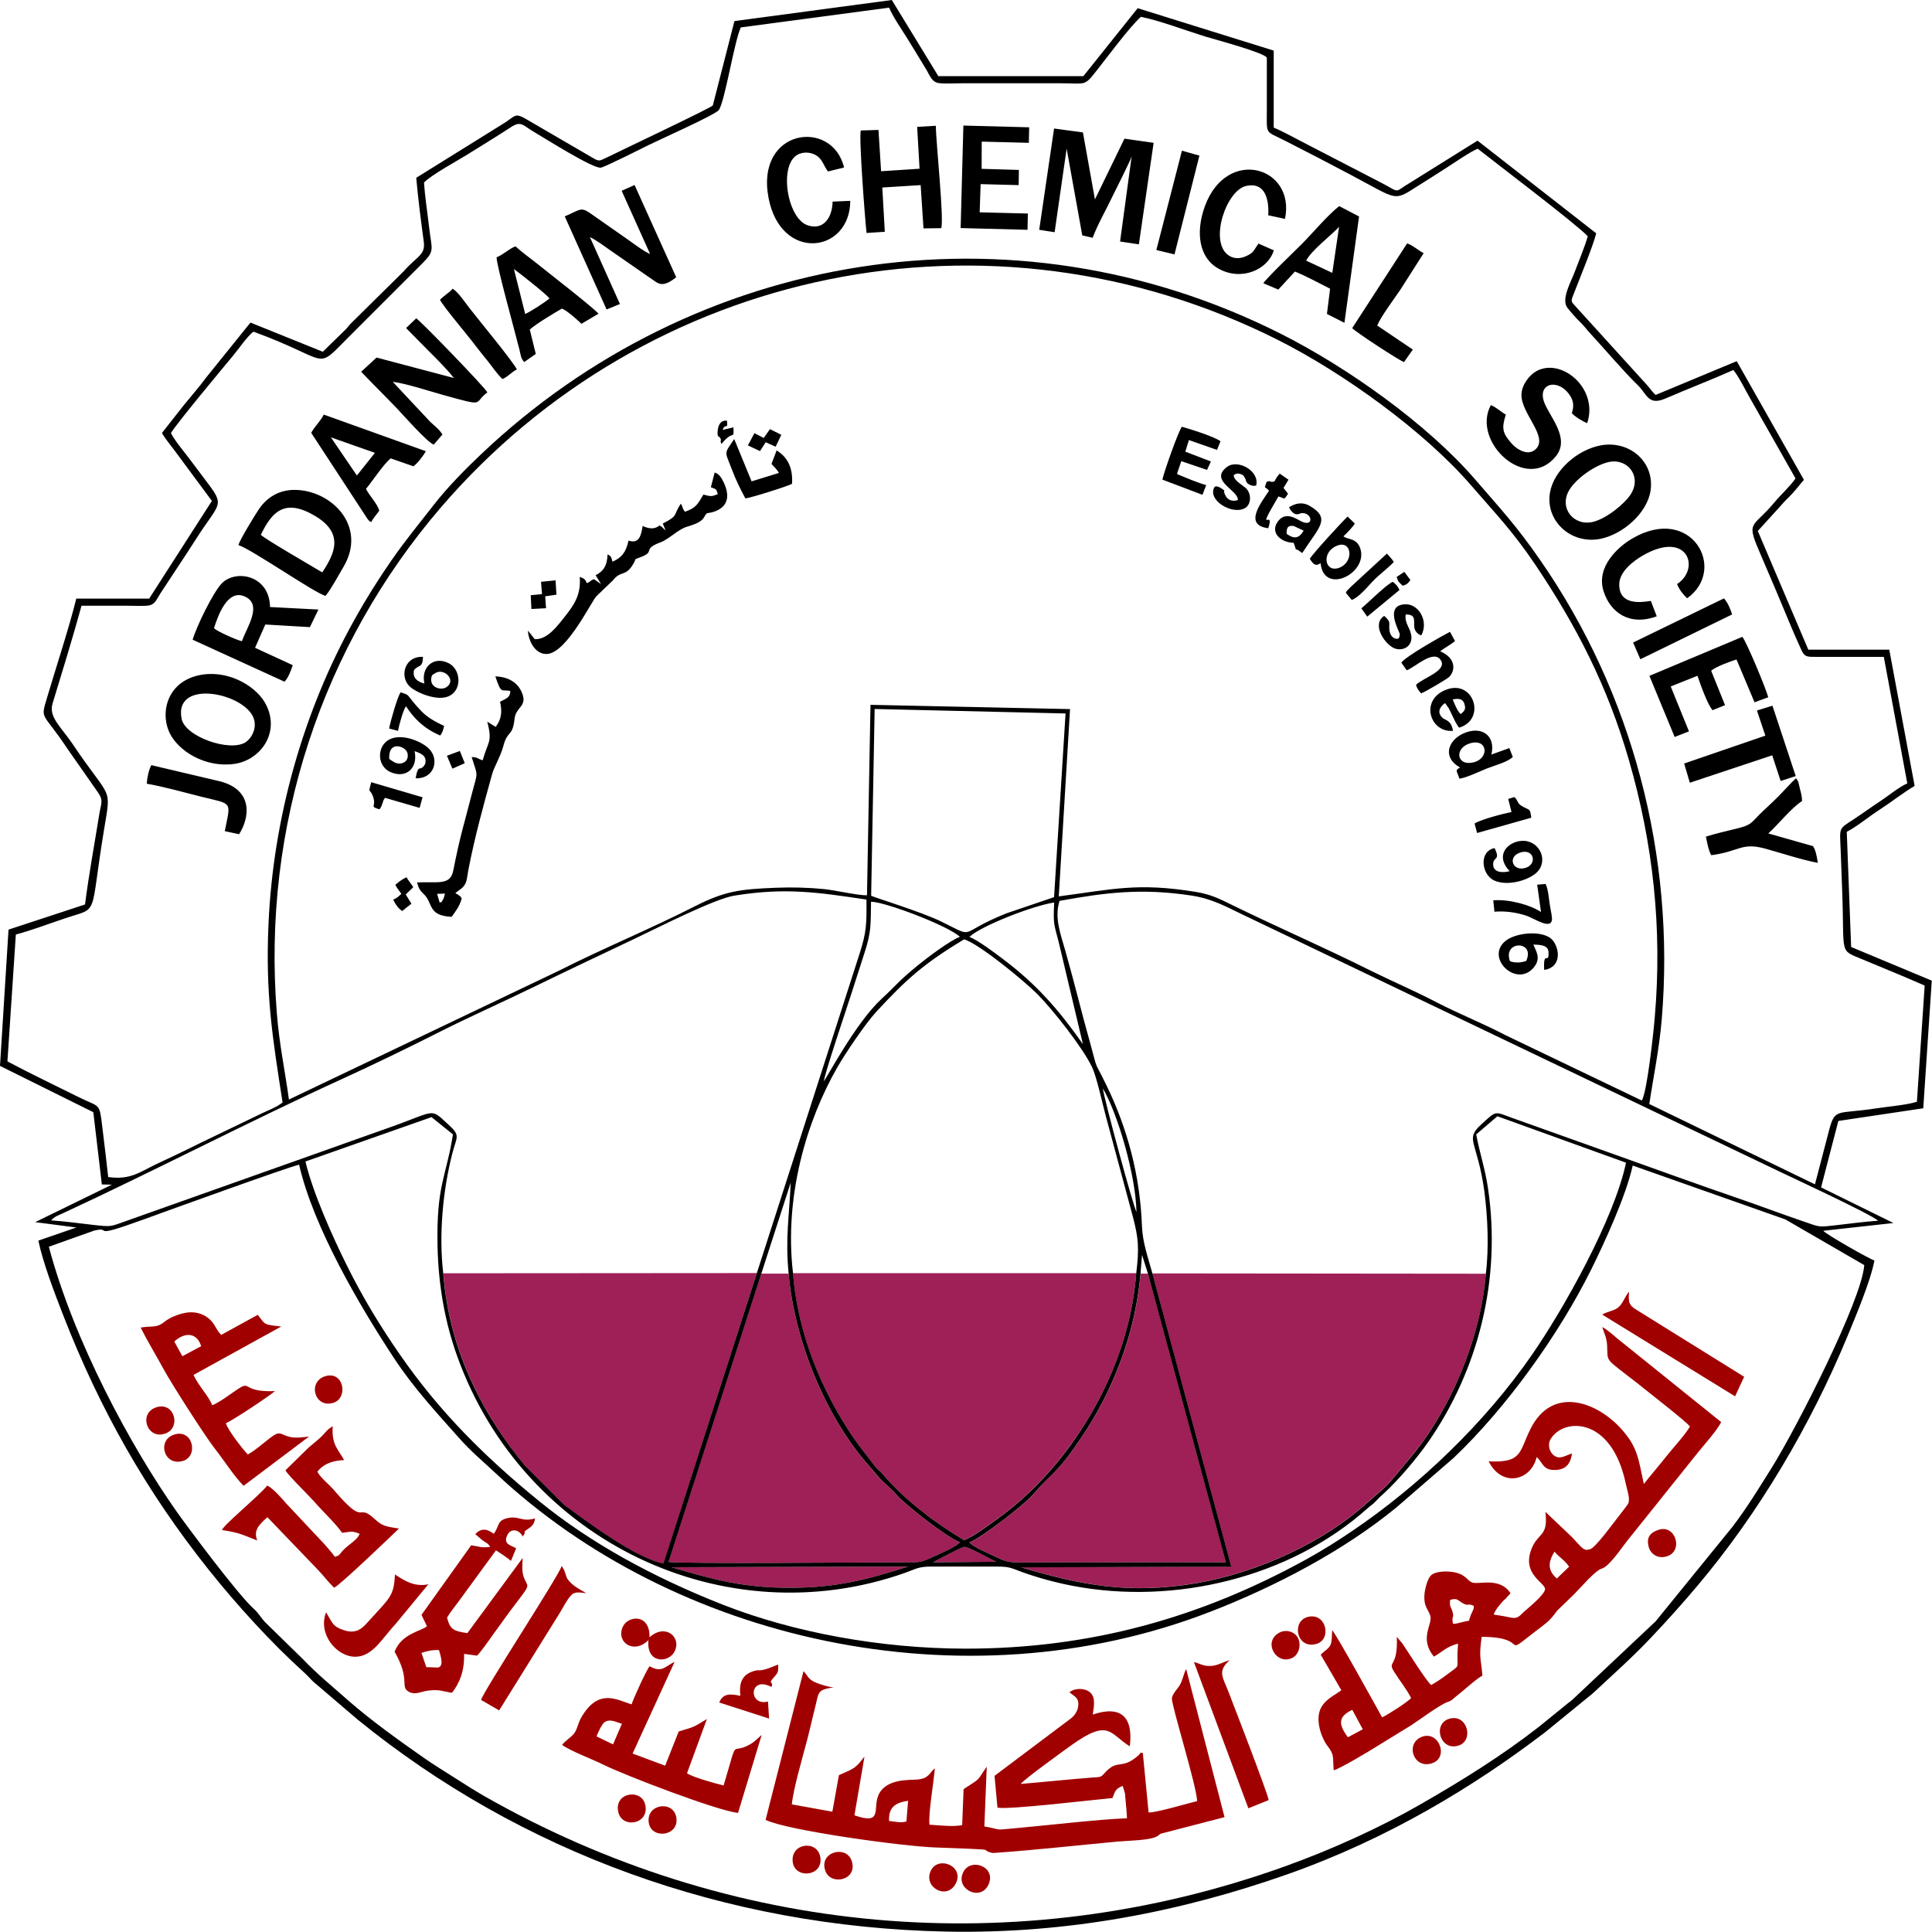
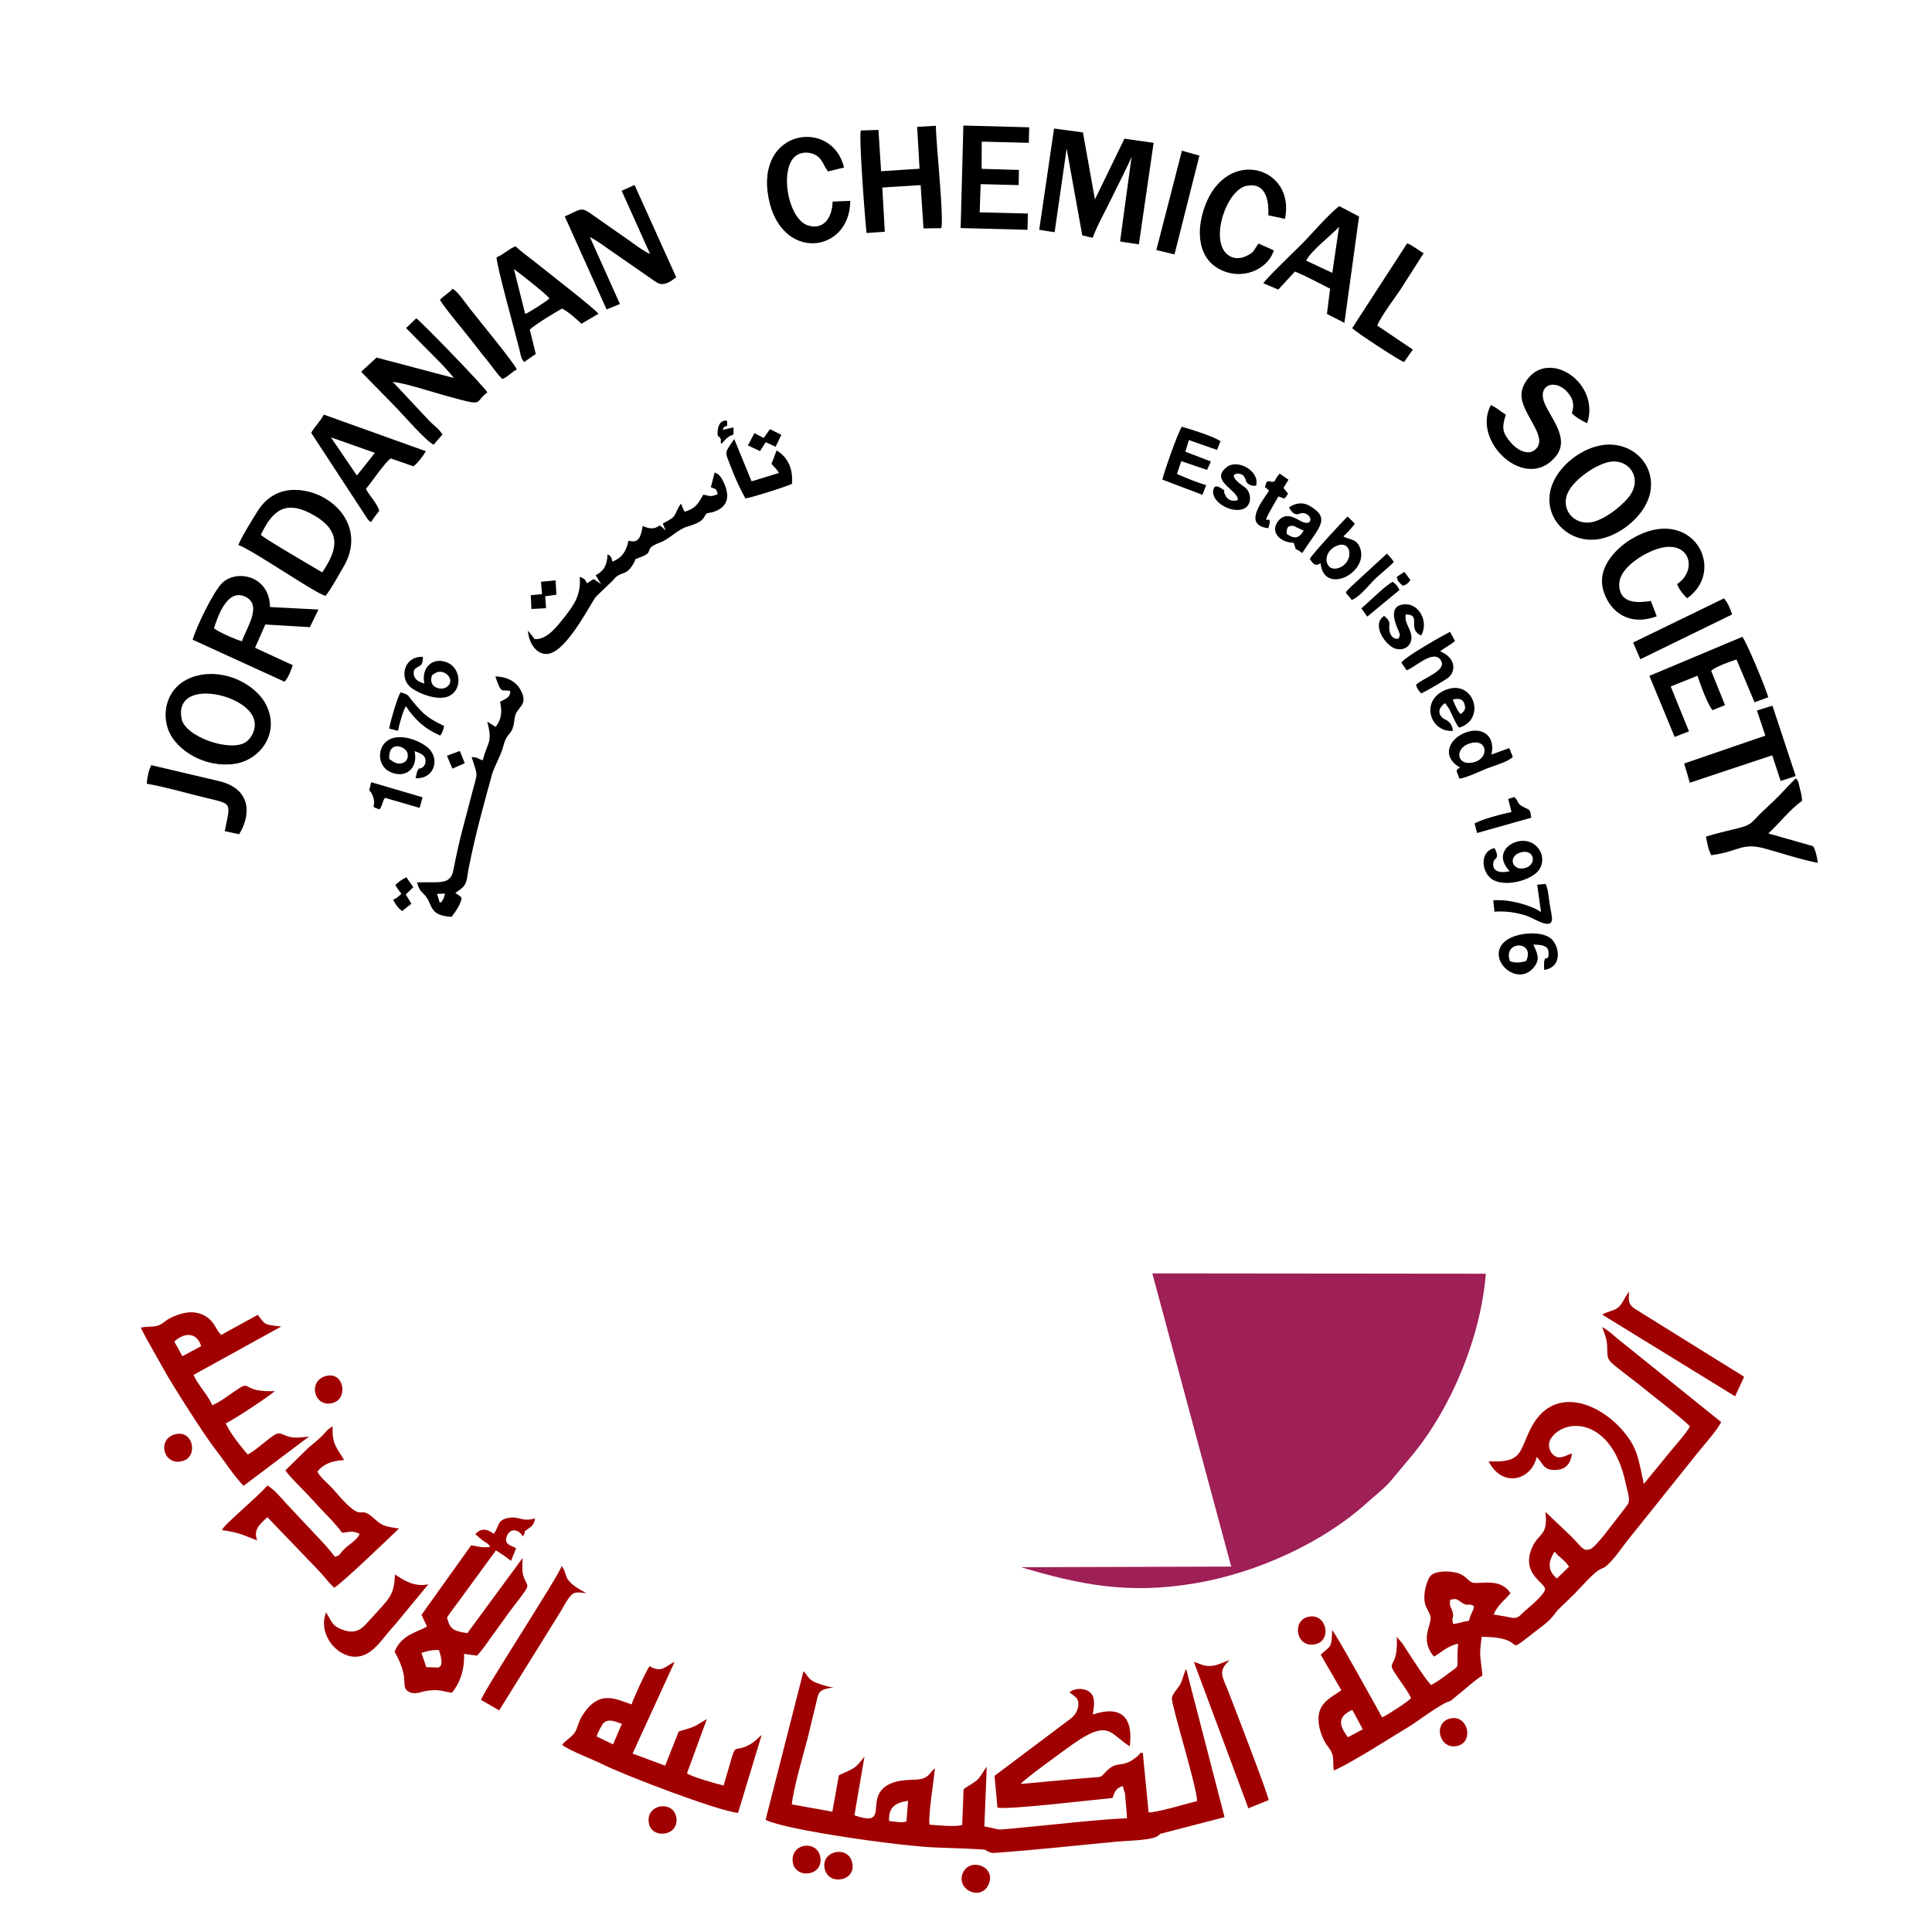
<svg xmlns="http://www.w3.org/2000/svg" version="1.1" id="Laag_1" image-rendering="optimizeQuality" text-rendering="geometricPrecision" shape-rendering="geometricPrecision" x="0px" y="0px" viewBox="0 0 1768 1767.8" style="enable-background:new 0 0 1768 1767.8;" xml:space="preserve">
  <style type="text/css">
	.st0{fill:#A10000;}
	.st1{fill:#9F1F57;}
</style>
  <g>
    <path class="st0" d="M1233.5,1589.8c-8.8-11.9-9.2-18.8,4-25.1l9.6,17.8L1233.5,1589.8z M1348.6,1469.5c1,3.1-2.6,6-4.3,13.7   c-5.1,0.6-10.9,2.9-14.6,2.8c-1.8-7.6,1.4-4.5-0.5-11.1c-1.5-5.2-2.8-3.7-2.2-10.8c6.3-1.8,6.4-0.2,10.6,2.4   C1344.6,1470.8,1342,1466.5,1348.6,1469.5L1348.6,1469.5z M1424.7,1444.5c-8.2-7.1-8.5-14.5-2.1-24.6c3.9,5,9.1,7.5,13.3,13.8   L1424.7,1444.5z M1546.5,1305.4c-4.5,7.8-14.9,18.9-21.1,26.7c-7,8.9-14.2,17.1-21.1,25.9c-5-23.1-5.7-32.9-18.9-48.4   c-23.2-27.2-64.7-41.9-84.6-2.4c-10.9,21.6-7.3,31.6-38.5,30.1c12.3,24.5,39,17.6,43.9-3.9c5.6,4.5,5.4,12.3,17.3,11.8   c9.7-0.4,13.7-5.8,15.1-15.1c-5.6,1.5-11,6.1-16.7,1.7c-4.1-3.2-6-10-2.7-15.2c12.1-19.4,55.8-20.3,68.6,41.3   c1.1,5.4,4.1,13.1,2.3,17.8c-0.5,1.3-8,10.8-9.4,12.6c-4.6,5.8-20.3,27.6-25.5,29.4c-0.3,0.1-2.8,0.6-2.8,0.6   c-4.4,0.2-7.6-5.4-14.3-12.1l-23.9-22.7c2.8,23.4-6.6,18.3-12.8,34.2c-8.9,23,12.5,30.5,12.5,36.5c0,4.6-14.7,16.8-19,20.5   c-3.5,3.1-5.7,6.9-11.6,5.7c-6.1-1.3-9.9-1.9-16.4-2.9c1.7-4.4,3.8-6.8,6.5-10c2.2-2.6,2-2.4,4.5-4.6l4.4-4.9   c-10-15.4-29.5-7.3-35.5-10c-4.2-1.9-5.7-7.1-15.5-9.1c-6.2-1.3-16.9-1.4-21.5,2.5c-3.5,2.9-6,13.1-6.3,18.2   c-0.6,10.5,2.9,12,5.3,18.8c2.7,7.9-10.6,20.6,3.4,37.6c6.5-3.5,12.1-9.7,22.1-11.8c-2,22.4,2.6,18.9-5.5,24.8   c-7,5.1-10.9,8.4-19.1,13c-4.8-4.1-20.6-29.5-26.4-38.1l-5.1-6c1.4,28.2-8.8,21.8-2.6,31.7c5.1,8.2,11.6,16,15.7,24.3   c-2.7,3.4-22.3,15.9-26.5,17.7c-5.7-10.3-42.1-76.3-45.7-79.8c-0.6,13.7-0.3,14-7.6,19.8l-2.9,2.6l18.9,32.6   c-10.2,7.4-24.1,12.1-20.3,32.9c1.2,6.6,4.5,14.1,7.8,18.3c6.5,8.3,4.4,10.3,5.5,22c5.4-1.3,29.6-15.8,35.8-19.6l35.3-21.7   c7.9-5.2,26.2-18.8,33.2-21.2c4.2-1.4,4.2-2.4,7.8-5.2c6.4-4.9,18.8-16.4,24-18.9c-1.6-17.7-3.3-16.3-0.7-35.5   c44.9,0.1,17.9,19.3,47.1-3.4c12.8-9.9,14.8-10.6,22.1-20.7l15.8-15.3c4.9-4.9,18.9-21.4,25-23.1c6.8-1.9,18.4-19.4,22.8-24.9   l65.1-81.3c4.8-5.9,19.1-22.2,21.2-27.9l-94.7-76.2c-4.6-3.7-8.7-7.9-14.1-10.7c1.9,5.8,4.1,9.8,4.5,16.9   c0.8,16.2-3.1,10.4,28.8,35.4C1507.5,1273.3,1542.4,1300.2,1546.5,1305.4L1546.5,1305.4z M829.5,1666.8c-4.6,1.7-11.1,0-15.9-0.4   c-0.6-13,6.1-16.7,17.4-18.5L829.5,1666.8L829.5,1666.8z M724.6,1651.2c1.6-15.2,10-43.5,14.1-59.2c2.5-9.6,4.6-19.4,7.1-29.1   c3.8-14.8,1.6-16.5,17.5-18.8c-2.8,0.4-13.7-2.9-17.1-4.5c-7-3.2-6.3-5.4-10.9-10.3l-34.7,136.1c19.3,9.6,126.1,24.4,156.6,25.3   c9.2,0.3,19.2,0.8,28.8,1.1c22.9,0.9,12.6,1,19.9,3.3c2.5,0.8,3,0.6,5.9,0.4c36.4-2.6,74-6.8,110.4-10.2c12.4-1.1,32-1.1,37.7-5.5   c7.4-5.9-4.4,2,2.1-1.7l58.6-15.2l-35.1-135.5c-2.2,3.6-3.2,10.1-5.7,14.4c-2.2,3.7-7,8.3-7.4,12.3c-0.5,6.2,22.8,80.6,23.1,94.1   c-9.1,2.2-37.4,10.7-44.4,10.4l-5.3-54.5c-3.5-0.3-1.4,0-4.4,2.6c-15.4,13.4-18.4,2.5-30.1,15.4c-4.3,4.7-3.6,3.9-12.4,4.6   c-21.6,1.7-43.3,4-64.8,5.8c3.2-4.4,39.1-30.2,46-35.2c35-25.1,35.1-10.8,53.8,0.8c3.3-27.2-8.2-37.7-33.9-29.1   c1.2-7.9,2.7-15.8-2.5-20.3c-4.6-4.1-13.8-4.2-18.8-0.1c4.1,3.7,8.4,4.6,8.1,11.4c-0.3,6.2-4,10.6-7.5,13.1l-69.2,52l2.7,29.1   c11.1,2,87.6-7.2,105.2-8.8c2.7-6.6,2.7-8.4,9.4-11.1l2.1,6.9c0.2,2.3,0.4,4.9,0.6,7.2c0.5,5.4,1,10.1,1.2,15.5   c-27.1,1.1-70,6.2-99.8,8.9c-24.4,2.2-12.4,1.8-30.7-1.4l2.2-54.7c-2.9,3.8-5.6,9.3-8.9,12.3c-2.5,2.2-9,5.9-12.3,8.3l-1.3,32.8   c-6.8,1.9-22.1,0.2-29.9-0.3c-1.3-9.1,4-39.7,4.9-51.6c-5,3.9-5,9.3-16.2,10.3c-6.8,0.6-29.3-1.2-35.7,14.9   c-4.8,12.1,4.2,26.9-21.7,17.8l9.2-53.7c-8.5,10.8-8.5,10.4-23.4,17l-6,33.4L724.6,1651.2L724.6,1651.2z M159.5,1227.7   c9.3-8.7,20.6-8.7,24.6,4.2l-17.2,9.2L159.5,1227.7z M128.7,1214.9c6.4,12.7,14.2,25.5,21,38c7.3,13.5,38.2,61.7,46.7,72.5   c8.5,10.8,17.5,25.1,26.5,34.3l59.9-45.1c-5.7,0.6-11.6,1.7-17.7,0.3c-7.7-1.8-8.5-5.6-15.3-0.9c-7.6,5.3-15.6,13-23,17   c-4.1-4.1-18.2-22-20.1-28.6c5.3-1.9,40.4-25.2,44.9-29.4c-29.1,1.3-22.2-9.3-32.6-2.7c-6.8,4.3-17.5,12.8-24.8,15.7   c-3.1-8.4-12.7-17.9-17.1-27.8l80.3-44.3c-17.2-1.8-14.4-1.8-21.5-10.7l-33.5,18.4c-5.2-5.4-5.7-10.8-12.2-15.7   c-5.4-4.1-12.6-6-20.7-4.5c-7.2,1.4-14.6,4.6-19,8.2C142.8,1215.8,139,1213,128.7,1214.9L128.7,1214.9z M545.9,1589   c1-3,5-11.4,7.2-12.9c4.9-3.6,10.9-0.1,16,1.4l-8.1,18.8L545.9,1589z M617.3,1520.9c-8.1,3.3-11.2,10.6-22.8,3.9   c-2.7,2.9-15.1,30-16.5,34.9c-13.1-3.9-30.2-15.5-46.1,12c-3.1,5.4-3.7,11.4-6.9,15.1c-2.8,3.3-7.9,6.3-10.6,10   c8,5.8,27.8,13.1,37.6,18c19.7,9.8,105.1,42.5,123.4,44.2l21.6-71.3c-3.4,2.7-6.2,6.2-10.8,8.7c-18.5,10.3-10-9.4-24,37.5   c-6.7-1.5-29.7-8-33.5-11.2l18.2-49.6c-12.2,7.2-9.4,6.6-25.8,11.4l-12.4,31.3l-29.8-11.1L617.3,1520.9L617.3,1520.9z    M385.7,1512.6c4.6-1.6,9.8-2.9,16-2.6c0.8,3.1,5.4,15.2-1.1,16l-10.5-0.4L385.7,1512.6L385.7,1512.6z M451.8,1403.6   c-6.5-5.1-11.9-5-16.9,0.3l6.5,5.5c5.5,4,4.8,2.5,7.2,6.2c-8.6,1-9.9-0.4-17.4-1.5l-45.5,63.7l5,10.4c-5.2,4.6-23.1,6.5-29.6,23.3   c15,26.4,4.5,31.6,13,36.7c6.4,3.3,11.2-0.5,18.6-1.2c10.4-1.1,12.4,0.9,20.9,2.1c6.9-8.7,11.5-19.7,11.1-35.6l11.9,1.6   c5.5-6,10-13,14.9-19.7c5.2-7,9.8-13.7,14.7-20.3c21.1-28.2,17.3-20.4,13-32.2c-1.8-5-1.2-11.4-0.9-17.2l-50.6,68.8   c-12.1-1.9-15.8-2.9-18.6-14.2c3-5.1,7.3-10.2,10.9-15.2l33.9-46.4c3.8,2.4,10.3,6.8,13.7,9.7l4.7-11.5c-3.8-2.7-12.4-3.2-8-12.2   c3.1-6.4,10.7-5.3,14.1,1.4c5.1-7.3-2.8-1.6,5.8-7.7c3.6-2.5,4.6-4.3,5.5-8.9c-11.9,3.5-14.3-2.2-24-0.5   C454.3,1390.9,457.2,1396.9,451.8,1403.6L451.8,1403.6z M261.2,1345.5c2.7,4.9,21.3,22.9,26.3,28.6c8.4,9.7,18.4,18.6,25.6,28.6   c8.3-0.9,8.4-2.2,16,0.9c-2.2,6-10.1,9.5-15.6,15.6c-4.2,4.6-1.8,3.6-7,5.5c-3.4-4.7-9.9-12.1-14.2-16.5l-30.7-32.7   c-3.7-4.3-12.4-14.3-17.1-16c-6.6,8.6-41,36.9-41.3,40.7c16.2,2.3,19.6,4.7,32.2,9.5c-3.4-8.9,0.7-13.6,9.3-21.3l45.7,47.6   c5.9,6,8.5,10.3,15.4,16.9c5-2,50.9-46,59.3-54.1c-12.1-1.9-15.2-2.2-22.3-8.8c-16.8-15.6-7.5,8.4-37.1-26.3   c-5-5.8-11.8-10.7-15.3-16.9c4.8-6.3,12.4-10.1,24.5-10.7c-5.7-10.2-11.6-14.1-10.4-30.9c-5.9,3.4-6.1,5.4-11,10   c-3.8,3.6-7.3,6.2-11.2,9.6L261.2,1345.5L261.2,1345.5z M1161,1647.3c-1.2-7-31.6-85.6-36.6-98.6c-5.4-14-10.6-19.1,0.8-29.4   c-5.4,1.4-10.5,4.7-16.5,5.2c-8,0.6-10.8-2.5-16.1-3.5l49.8,133.8L1161,1647.3L1161,1647.3z M440.2,1555.6l16.6,9.6l54.1-87   c3.3-5.1,5.5-9.7,8.8-14.6c5-7.5,7.5-6.7,16.8-5.7c-4.6-2.7-10-5.3-14-9.3c-4.8-4.7-3.7-5.3-5.9-10.9c-0.1-0.3-0.2-0.7-0.4-1   l-2.1-3.7C510.3,1443.8,443.6,1545.6,440.2,1555.6L440.2,1555.6z M1466.2,1203l121.6,74.8l8.3-17.9l-98.4-61.2   c-6.9-4.1-7.8-6.8-6.9-16.7c-3.6,4.1-5.4,10-8.9,13.5C1477.9,1199.7,1471.4,1199.8,1466.2,1203L1466.2,1203z M298.4,1475.5   c-7.8,19.8,9.7,40.7,26.7,40.6c16,0,24.6-16.9,37-30.1l29.9-36.2c-13,2.8-22.6-3.8-30.6-9c-0.8,20.1-5,21.6-23.9,42.6   c-5.1,5.7-10.7,12.5-22.8,8.4C303.8,1488.3,303.9,1484.1,298.4,1475.5L298.4,1475.5z" />
-     <path class="st0" d="M677.5,1551.9c-9.8-2.2-16-2.1-19.3,6.1l45.6,14.7l-1-15.6c-18.4,4.7-17.3-24.3,3.2-13.3c2.3-6-3.8-2,1.8-8.4   c4-4.6,4.6-4.6,4.3-12.2c-20.6,8.8-14.9,3.1-24.1,6.6C677.8,1533.7,676.4,1542.2,677.5,1551.9z M593.4,1500.9   c-2.1,22.2,19,21,24.1,10.1c6.2-13.4-9-25.5-23.1-12.7c0.5-22.3-20.4-19.9-24.7-9.1C563.9,1503.3,580.3,1514,593.4,1500.9   L593.4,1500.9z M1300.2,1589.8c-14.3,6.6-6.4,29.5,10.5,23.7C1326.4,1608.2,1316.4,1582.4,1300.2,1589.8z M1517.6,1400   c-7.2,2.5-11.6,6.7-8.6,16.4c1.8,5.8,8.6,10.8,17.3,7.5C1540.5,1418.6,1533.2,1394.7,1517.6,1400L1517.6,1400z M1170.7,1494.1   c-15.6,8.4-2.6,30.5,12.2,22.9c5.4-2.8,8.1-11,5.1-17.7C1185.8,1494.2,1177.9,1490.2,1170.7,1494.1L1170.7,1494.1z M566,1659   c4,14.5,28.4,10.3,24.5-7.4C587,1636.1,560.9,1640.4,566,1659z M142.3,1288.1c-15.7,5.8-7.6,29.7,9.1,23.7   C166.2,1306.5,159.6,1281.7,142.3,1288.1z M874.6,1723.7c8.2-15.8-15.7-25.9-22.7-12C844.3,1726.9,866.5,1739.3,874.6,1723.7z" />
    <path class="st0" d="M1196.7,1479.7c-15.1,4-10.2,29.4,7.5,24.8C1219.2,1500.8,1213.9,1475.2,1196.7,1479.7z M904.4,1725   c8-16.4-15.7-25.5-22.8-12C873.6,1728.5,897,1740.3,904.4,1725z M755.3,1712.1c5.1,14.1,30.5,8.3,23.9-9.7   C774,1688.2,749.1,1694.8,755.3,1712.1L755.3,1712.1z M725.5,1704.3c2.3,15.4,28,12.9,25.2-4.7   C748.1,1683.3,722.9,1686.5,725.5,1704.3z M159.4,1312.8c-16.1,5.1-9.4,29.4,8.1,24.1C181.8,1332.6,176.7,1307.3,159.4,1312.8z    M1326.1,1572.9c-15.3,4.7-8.3,29.8,8.6,24.5C1349.2,1592.9,1342.8,1567.8,1326.1,1572.9z M297.6,1259.4c-16.3,5-9.9,29.4,7.2,24.4   C319,1279.7,314.8,1254.1,297.6,1259.4z M593.7,1668c2.3,15.5,28.1,12.5,25.2-4.9C616.2,1647.2,591.1,1650.7,593.7,1668z" />
  </g>
  <g>
    <path class="st1" d="M1359.7,1165.6l-305.2-0.3l72.2,268.3l-192.3,0.6c53.3,15.8,97.6,25.2,159.8,14.6   c57.6-9.8,117.5-38.1,156.1-73c8.3-7.5,16.9-13.8,23.5-21.9l20.6-24.7C1327.4,1288.2,1354.9,1225.3,1359.7,1165.6L1359.7,1165.6z" />
-     <path class="st1" d="M1039.8,1165.1H725.6c4.6,58.4,27.8,109,53.3,147.5c7.3,11,14.3,19.6,21.6,28.9c2.3,2.9,4.1,3.8,6.4,6.5   c12.7,14.7,23.4,24.7,38.7,36.4c2.6,2,3.9,3.1,6.6,5.1c10.4,7.5,18.6,13.1,29.8,19.7c7.9-2.3,24-14.6,31.1-19.7   c24-17.3,45.3-38.9,63.1-62.5C1008.3,1284.7,1034.9,1228.6,1039.8,1165.1L1039.8,1165.1z M692.6,1165l-286.9,0.2   c5.5,69.7,34.9,124.9,67.5,167.1c2.8,3.6,4.3,5.2,6.9,8.7l36.3,36.3c21.5,15.9,65.5,48.8,90.8,53.7L692.6,1165z" />
-     <path class="st1" d="M721.7,1165.5l-25.1,0l-84.9,263.9c20.7,1.8,178.7,0.3,213.4,0.3c17.8,0,16.5,0.7,30.4-5.8   c7.7-3.6,17.4-7.3,22.8-12.5c-13-5.1-50.9-35.3-57.8-43.3c-4.2-4.9-7.7-8.1-13.1-12.8c-4.3-3.8-7-8.1-11.5-13.1   C757.9,1300,727.1,1229.6,721.7,1165.5L721.7,1165.5z M1050.6,1165.5l-6.8,0c-4.8,56.8-26.9,109.6-53.2,148.6   c-24.3,36.1-25.5,30.7-46.3,54.8c-6.2,7.2-44.8,37.9-57.2,42.6c4.9,4.8,14.2,8.5,21.1,11.7c9.2,4.3,12,6.7,24.4,6.6l189.3-0.1   L1050.6,1165.5L1050.6,1165.5z M614.6,1434.2c36.8,10.7,63.8,18.8,108.2,18.8c43.5,0,72-7.9,108.2-19.4L614.6,1434.2L614.6,1434.2z    M911.7,1429.2c-6.3-2.7-25.2-13.9-29.5-13.6c-2.3,0.1-23.5,11.4-28.5,14.1L911.7,1429.2L911.7,1429.2z" />
  </g>
-   <path d="M614.6,1434.2l216.4-0.6c-36.2,11.5-64.7,19.4-108.2,19.4C678.4,1453,651.4,1444.9,614.6,1434.2L614.6,1434.2z   M911.7,1429.2l-57.9,0.5c5-2.7,26.2-14,28.5-14.1C886.4,1415.3,905.4,1426.5,911.7,1429.2L911.7,1429.2z M1043.7,1165.5l1.4-17.1  l5.4,17.1l71.3,264.2l-189.3,0.1c-12.4,0.1-15.2-2.4-24.4-6.6c-6.9-3.2-16.2-7-21.1-11.7c12.3-4.7,51-35.4,57.2-42.6  c20.8-24,22-18.6,46.3-54.8C1016.8,1275.1,1038.9,1222.3,1043.7,1165.5L1043.7,1165.5z M1039.8,1165.1  c-4.9,63.5-31.6,119.6-63.5,162c-17.8,23.6-39.1,45.2-63.1,62.5c-7.1,5.1-23.2,17.4-31.1,19.7c-11.2-6.7-19.4-12.2-29.8-19.7  c-2.7-1.9-4-3.1-6.6-5.1c-15.3-11.8-26-21.7-38.7-36.4c-2.3-2.7-4.1-3.6-6.4-6.5c-7.3-9.4-14.3-18-21.6-28.9  c-25.5-38.5-48.7-89.2-53.3-147.5c-8.3-70.8,12.8-140,40.4-188.2c7.1-12.5,25.6-40,35.8-51.1c27.3-29.5,43.3-44,80.4-66.3  c13.5,4,54.5,37.6,66.9,50c14.5,14.6,41.3,48.7,50,66.6c4.4,9.1,9.7,34,12.8,45.4l24.7,91.8  C1042,1133.6,1042.5,1142.5,1039.8,1165.1L1039.8,1165.1z M44.7,1140.9l41.6-14.8c17.9-4.1-6.5,8.6,44.4-9.9  c22.7-8.3,132.2-47.9,143-50.4c13.3,57.8,55.8,129.8,86.9,177.1c18.1,27.5,39.6,50.6,59.3,72.8c11.2,12.7,21.5,21,33.6,32.4  c162,152.4,426.7,214.8,653.9,126.9c59.9-23.2,122.1-55.9,170.2-95.3l52.8-45.7c48.1-45.8,96-112.4,125.7-172.2  c11.9-24,32-67.6,38-95.2l139.7,49.3l72.2,41.8c-2.1,31.6-61.5,148.2-84.4,185c-11.3,18.1-23.6,38.1-36.2,54.5l-70.3,86.5l-75.4,71  c-3.3,3.1-3.6,2.8-6.4,5.2l-25,20.3c-33.5,26.1-68.9,48.3-108.8,71.2c-36.7,21.1-80.9,41.2-123.5,56.5  c-245.5,88.2-509,63.3-732.9-64.3c-9.7-5.6-17.8-10.8-27.2-16.8s-18.9-11.8-27.5-17.8c-22.9-16-49.2-34.8-70-53.1  c-14-12.4-28.4-24.1-41.3-37.7l-34.7-33.9c-3.9-4.2-5.8-8.2-10.1-12c-15.1-13.5-62.4-77.3-70-88.1  C119.2,1323.2,67.5,1226.8,44.7,1140.9L44.7,1140.9z M721.7,1165.5c5.5,64.1,36.2,134.5,74.3,176.7c4.5,5,7.3,9.3,11.5,13.1  c5.4,4.8,8.9,8,13.1,12.8c6.9,8,44.8,38.2,57.8,43.3c-5.4,5.1-15.2,8.9-22.8,12.5c-13.9,6.4-12.6,5.8-30.4,5.8  c-34.8,0-192.7,1.5-213.4-0.3l84.9-263.9l26.9-83.3C722.3,1112.8,718.5,1133.2,721.7,1165.5L721.7,1165.5z M1350.9,1038.1l19.4-16.6  L1488,1064c-10.8,51.2-56.6,133.2-86.1,175.8c-42.8,61.9-102.9,119.8-165.6,162c-12.9,8.7-26.2,17.1-40.9,25.2  c-95.6,52.7-196.5,81.8-312.1,81.7c-77-0.1-156.7-14.7-221.5-40.1c-65.4-25.7-122.3-57.3-168.2-94.7  c-49.5-40.3-91.4-81.9-127.5-134.1c-17.7-25.5-34-52.1-48.8-82c-12.6-25.4-30.7-65.3-37.8-94.9l115.4-40.6l19.6,15.8  c-6.3,39.9-15.3,45.9-14.1,102.8c0.8,35.6,6.9,69.4,17.9,100c61,170.2,245.2,256.7,410,198.4c9.6-3.4,12.2-5.8,24-5.7l58.3,0  c13.5-0.1,13.9,1.1,24.7,5c14.1,5.1,30.1,9.5,45.7,12.5c93.9,18.2,199.7-7.6,270.2-70.6c3.2-2.9,4.6-3.3,7.7-6.6  c2.9-3.1,4.1-4.3,7.2-7c13.4-12.2,30.5-32.4,40.8-47.2c46.3-66.5,67-149.4,54.8-232.2C1359.1,1069.5,1353.8,1054.3,1350.9,1038.1  L1350.9,1038.1z M1009.2,996c13.2,22,30.2,79.1,30.8,113.1C1036.8,1103.1,1010.6,1006.5,1009.2,996z M887.1,857.4  c10.5-10.1,58.6-28.8,77.6-31.5c-0.9,19.9-0.4,18.8,4.2,36.5l22.1,93.1c-22.1-31.4-42.3-54.6-72.7-77.5  C911.6,872.9,895.3,860.5,887.1,857.4z M753.9,989.5c1-8,20.7-66.1,24.8-78.9c4.1-12.8,8.5-26.3,12.6-39.2c6.1-19,5.4-24.7,5.8-46.2  c12.5-0.1,70.7,22,81.3,32.1c-9.4,3.5-31.3,20.2-38.6,26.2c-19.4,16-17.6,16.3-33,30.5C783.1,935.9,756.7,986.2,753.9,989.5  L753.9,989.5z M692.6,1165l-85.5,265.8c-25.3-4.9-69.2-37.8-90.8-53.7l-36.3-36.3c-2.6-3.5-4.1-5.1-6.9-8.7  c-32.7-42.1-62.1-97.3-67.5-167.1c-4.1-34.8-0.4-75.1,8.2-109c4.2-16.5,8.1-16.4-3.9-27.3c-16.8-15.3-10-12.2-54.9,3.6  c-20,7-39.8,14.2-60.2,21.4l-177.8,63.1c-16.6,5.7-13.4,6.2-32.7,4c-12.2-1.4-25.4-3.2-37.5-4c3.3-3.7,6-4.3,10.7-6.5  c83.5-38.7,171.8-84.7,255.3-122.8c29.5-13.5,60.1-28.3,89.1-43c28.9-14.6,58.9-27.8,88.6-42.3c30.7-15,59.5-28.5,89.3-42.7  c21-9.9,73.6-36.9,92.2-39.9c47-7.6,76.5-3,120.9,3.6c0.2,22.4,0.1,29.5-6.1,48.9L692.6,1165L692.6,1165z M1359.7,1165.6  c-4.8,59.7-32.3,122.6-65.2,163.7l-20.6,24.7c-6.5,8-15.1,14.3-23.5,21.9c-38.6,34.9-98.5,63.2-156.1,73  c-62.2,10.5-106.5,1.2-159.8-14.6l192.3-0.6l-72.2-268.3c-3.9-14.5-9-27.9-9.6-43.8c-1.7-45.8-13.3-89.3-32.7-128.9  c-12-24.6-7-10.2-14.7-38.3c-4-14.4-7.9-28.7-11.5-42.9c-3.6-14-7.4-27.7-11.3-41.8c-4-14.3-10.2-29.7-5.2-45.3  c42.8-7.8,75.4-11.7,120.5-4.9c19.7,3,31.9,10.3,48,17.9l491.4,235.2c4.9,2.4,84.5,39.3,89.1,44.5c-11.9,0.8-24.4,2.5-36.7,3.9  c-19.3,2.2-15.6,2.1-32.5-3.6c-20.3-6.9-39.4-14.2-59.3-21c-40.2-13.8-79.6-28.2-119.5-42.4l-88.8-31.7c-14.3-5.2-12.4-6-26.3,6.7  c-15.4,14.1-3.7,14.4,2.8,60.8C1361.4,1113.2,1362.7,1142.2,1359.7,1165.6L1359.7,1165.6z M800.4,648.8l174.7,4.1L964.6,821  l-43.3,14.7c-47.1,18.7-26.5,23.9-60.2,7.5c-18.3-8.9-61.6-22.1-63.9-23.5L800.4,648.8z M264.4,1006.2c-3.6-26.4-8.8-50.5-11-78.3  c-14.1-172.4,42-337.5,149.6-463c188.7-220.1,503.3-286.6,767.1-153.5c59.4,30,133,83,175.8,132.4c23,26.6,38.2,42,59.1,73  c37.3,55.4,66,110.8,85.6,178.6c22.2,76.8,30.7,154.1,23.7,235.6c-1.1,13.4-7,68.6-11.9,76.1l-124.9-59.9  c-20.2-10.6-42.4-19.4-62.3-29.7c-20.7-10.8-41-19.4-62-29.8c-40.5-20.3-83.5-38.9-124.8-59.1c-11.5-5.6-19.8-10.1-34.1-12.4  c-53.3-8.7-75.9-2.4-125.4,4.1l10.3-171.4l-182.6-3.9l-3.2,174.3c-8.3,0.2-28.7-4.6-39.5-5.7c-14.5-1.4-29.3-1.8-44-1.2  c-33.4,1.3-47,3.2-74.5,17.2c-40.7,20.7-84.1,38.5-123.9,58.7L264.4,1006.2L264.4,1006.2z M813.7,7c2.5,7,12.5,21.5,16.9,28.7  c5.6,9.1,11.5,18.7,17.2,28.2c3.3,5.5,4.8,11,11.1,12.1c5,0.8,16.2,0.2,21.9,0.2h89.4c24,0,21.7,3.2,33.5-11.8  c9.9-12.5,29-38.5,40.3-49c16.2,3.1,41.8,12.7,58.5,17.9c6.7,2.1,55.6,15.1,56.8,19.6c0,15.5,0,31.1,0,46.6c0,24.6-2,19.8,16.3,29.1  c20.6,10.5,40,20.5,60.5,31.4c43.2,22.9,38.9,24.5,60.4,10.8c9.4-6,18.1-11.3,27.7-17.6c6.1-3.9,22.2-15,28.1-17.1  c14.7,11.7,90,68.7,100.7,80.1c-3,10.4-8.1,22.3-12.1,33c-3.2,8.6-12.6,24.8-6.5,32.5c3.1,3.9,7.3,8.8,11,12.4  c5.1,4.9,6.3,7.3,10.4,11.6c12.8,13.8,29.7,33.9,42.8,46.6c8.7,8.4,9.6,19.2,25.4,12.4c20.7-8.9,42.2-17.2,62.2-26.1  c4.6,5.4,11.1,18.4,14.9,25.1l42,74.1c-4.9,7.3-13.1,14.4-19.1,21.7c-21,25.3-26.9,15.7-11.9,50.1c4.1,9.5,7.8,18.2,12,28.1  c8.2,19.1,15.7,38.3,24.4,57.2c3.1,6.7,5.6,6.2,14.6,6.2l60.8,0l21.5,115.8c-7.6,3.2-17.4,11.5-25.1,16.5  c-7.8,5.1-15.7,10.9-23.9,16.3c-13.9,9.1-12.9,7-12,27.5c0.5,12.5,0.9,25.4,1.4,37.9c2.3,59.9-3.4,53.6,19,63  c18.9,7.9,37.7,15.5,56.5,23.8l-7.1,106.3c-8.5,2.9-27,4.5-36.7,6c-36.7,5.7-38.1-0.6-43.6,19.8l-13,49.8l-151.6-73.5  c3.9-26,9.1-50.1,11.4-77.7c12.5-149.7-27.1-298.7-111.2-420c-21.9-31.6-35.2-45.6-59.6-73.9c-43.9-50.8-116.8-102.5-177.7-133.2  C925.2,181,635.4,230,439.7,416.2c-14.5,13.8-30.1,29.6-42.5,45.5c-13.2,17-26.3,32.8-38.7,50.7c-12.2,17.6-23,34.7-34.3,55  c-46.3,82.9-74.2,180.4-78.5,278.3c-2.8,63.4,3.4,102.4,12.9,163.2c-5.8,4.5-12.6,6.9-19.1,10l-57.7,27.8  c-12.5,6.3-25.5,12.4-38.5,18.5c-15.6,7.4-23.9,14.8-44.3,11.9c-1.6-15.1-3.5-30.2-5.3-45.1c-2.8-23.6-1.9-18.2-21.5-27.9  c-21.8-10.9-44.4-21.6-65.4-32.8l7.7-116.1c14.7-3.9,30.5-10,45-14.8c31.9-10.7,22.2,0.7,35.7-81.1c6.8-41.2,6.7-25.6-28.7-78.4  c-10.4-15.4-22.2-24.7-18.4-37.1c9.1-29.9,18.4-59.9,26.5-89.5c14,0,28,0,42,0c4.8,0,16.4,0.6,20.4-0.4c5.2-1.3,6.5-5.9,9.8-10.9  c10.7-16.5,21.6-32.5,32.3-49.3c20.6-32.5,27-30.3,12.1-50.1c-5.8-7.7-11.7-15.6-17.8-23.7c-5.6-7.4-13-16-17-23.6  c5.5-9.2,48.5-60.7,56.7-70.6c4.8-5.7,13.3-18.1,18.8-22.2c72.9,26.6,55.1,36.9,87.7,4.4l66.7-66.7c12.2-12.1,8.7-12.5,6.3-33.9  c-1.5-13.2-3.7-26.9-4.6-40.2c6.4-7,31.7-20.6,39.7-25.7c13.4-8.4,26.8-16.5,39.8-25c9.4-6.2,10.9-1.7,20.8,4.1  c10.4,6.1,54.7,34.2,61.6,32.9c3.9-0.7,37.5-17.6,43.9-20.8c7.1-3.6,61-27.6,64-31.9c5.6-8,14.1-62.7,20.1-75.6L813.7,7L813.7,7z   M672.1,19.3l-19.8,77.2c-1.8,2.3-83.4,40.9-98.2,48.2c-5.5,2.7-6.2,2.9-11.1,0.1L481.5,109c-10.5-6.1-9.7-2.9-20.2,3.7l-80.4,50  c1.7,19.3,4.3,39.2,6.9,58.5c1.6,12.4-5.9,12.8-18.6,27.3l-48.9,48.3c-1.6,1.7-1.8,2.4-3.5,4.2l-21.4,20.9l-66.2-26.7l-40.4,50.1  c-6.5,8.8-13,16.2-20.3,25.1l-20.3,25.8c2.7,4.9,7.5,10.7,11.2,15.6l34.5,46.6l-57.4,89.4H69.8C63,575.3,51.6,609.6,43,638.6  c-6.2,20.8-4.2,12.1,18.3,46l28.8,41.2c4.7,7,2.3,9.6,0.8,19.1c-4.4,27.3-9.6,55.4-13.1,82.8l-70,23L0,975.4l85.4,42.4l7.8,66.1  l9.2,0.2l-70.2,34.3l37.7,4.9l-34.8,12c4.3,20.6,15.1,48.7,22.7,68.2c33.6,86.4,76.3,161.6,132.8,232.5c25.4,32,57.8,67.6,87.9,94.7  c4.5,4,6.3,7,11.2,10.8l37.7,32.2c148.9,121,335.4,189.6,537.7,193.9c112.1,2.4,216.3-18.4,312.7-52.3  c92.6-32.6,171.5-80.7,236.3-130.2l43.5-35.5c17.9-16.7,36.2-32.9,52.9-50.6c14.6-15.4,28.4-30.7,42.8-47.8  c56.1-66.4,103.7-147,137.6-229c7.2-17.5,21-50.1,24.4-68.7c-4.4-1.3-44.6-24.1-46.8-27.2l64.2-7.1l-66.2-32.6l15.8-60.8l77.7-11.6  l7.8-116.8l-73.8-30.8l-4-105.4c9.8-5.1,20.7-14.3,30.7-20.7c10.7-6.9,21-15.2,31.4-21.3l-23.2-124.7l-74.1,0l-46.2-108.6l21-23.1  c3.8-4.6,6.6-6.8,10.7-11.3c3.9-4.2,6.8-8.2,10.5-12.4l-61.5-108.6l-74.2,30.9c-2.9-2.6-4.7-5.2-7.2-8.3l-66.6-73.3  c-3.2-3.7-4-3.7-1.7-9.5c5.7-14.8,18.3-45.2,21.1-56.8l-108.6-84.8l-66.7,41.6c-9.4,6.3-5.2,5.1-23.2-4l-71.7-37.1  c-6.9-3.6-17.8-9.6-24.9-12.4V46.3L1041.1,7.5l-49.7,62.2H858.7L816.1,0L672.1,19.3L672.1,19.3z" />
  <path d="M951,210.3l14.1,2.2l11-76.5l14.3,79.4l9.5,2.2c4.8-12.8,12.2-25.3,18.1-37.8c3-6.3,16.8-33.2,17.6-36.8l-10.6,78l17.2,2.6  l13.5-92.9l-26.7-3.8l-27,55.6l-11-61.3l-26.4-3.6L951,210.3L951,210.3z M195.8,574.9c3.8-11.9,12.3-35.5,27.6-29.3  c17.8,7.2,2.1,28.9-2,41.2C216,585.5,198.8,577.8,195.8,574.9L195.8,574.9z M176.3,585.4l84,38.4c3.5-3.2,6-10.4,7.6-15.1  l-34.5-15.9l9.4-21.3l40.8,2.4l7.8-16.1l-44.3-2.3c-0.4-28.6-30.3-34.8-43.7-22.1C195.2,541.4,179.6,573.8,176.3,585.4L176.3,585.4z   M238.7,489.4c10.2-21.2,21.9-33.6,49.4-17.4c27.5,16.2,17.8,35.1,6.8,51.8C286.7,518.8,242.2,493.2,238.7,489.4L238.7,489.4z   M218.2,498.8c13,4.4,70,44.1,79.7,46.5c5.8-7.3,11.4-18.1,16.4-26.5c22.1-37.3-11.1-70.5-44.9-70.5c-15.5,0-26.2,8.3-32.5,17.7  C233.3,471.4,219.5,493.8,218.2,498.8z M371.6,300.2l22,22.3c6.6,6.6,15.8,15.7,21.7,23.4l-70.7-18.7l-14.1,13  c10.7,11.2,21.9,22.2,32.7,33.5c6.5,6.8,27.2,30.5,33.7,33.2l8-9.3c-3.7-5.6-6.6-7.2-11.2-11.6l-34.3-36.6c12.6,1.6,33.1,8.4,46,12  c40.3,11.2,27.1,7.6,40.6-2.3c-2.3-4.8-61.7-66-65.1-67.8L371.6,300.2L371.6,300.2z M568.9,174.6l26,57.8  c-5.3-2.1-13.5-8.3-18.8-12.1l-36.6-25.6c-8.3-5.7-9.4-2.2-22.7,3.3l38.3,85.2l12.2-5l-27.5-61.3c6.4,3.2,13.2,8.3,19.3,12.6  l38.2,26.5c5.4,3.7,9.3,7.5,21.5-2.3l-38.1-84.4L568.9,174.6L568.9,174.6z M166.2,657.8c-7.6-38.2,61.8-22.9,66.6,1.8  c1.7,8.6-3.1,16.3-8,19.6C210.5,688.5,169.4,674.2,166.2,657.8L166.2,657.8z M185.6,617.3c-31.5,4.6-39.5,33.1-30.7,52.7  c7.6,16.9,32.8,33,59.9,29c22.6-3.3,41.5-27.2,29.1-53.3C236.1,629.1,211.2,613.6,185.6,617.3L185.6,617.3z M839.3,116.1l2.2,38.3  l-35.2,2.3l-2.4-37.8l-16.2,0.5c-1.8,7,3.9,81.7,5.3,93.8l16.7-1.1l-2.3-40.5l35.1-2.2l2.6,39.6l16.2-0.2c2.8-7.4-4.8-78.5-4.9-93.7  L839.3,116.1L839.3,116.1z M1470.6,423.2c18.2-5.1,32.3,12.3,21.8,29c-5.3,8.4-21.7,22.1-34.3,25.3c-17.6,4.5-31.8-12.3-22.2-28.8  C1441.5,439,1457.4,426.9,1470.6,423.2L1470.6,423.2z M1465.2,407.5c-21.4,3.8-43.3,22.8-46.8,43.3c-4.4,25.8,19.2,47.7,46.2,42.3  c20.2-4.1,42.5-23.1,45.8-43.8C1514.5,423,1491.5,402.9,1465.2,407.5L1465.2,407.5z M405.3,823.4c-2.6,4.4-0.5,0.8-2.9,2.7L400,818  l7.2-0.3C406.6,820.1,406.3,821.7,405.3,823.4L405.3,823.4z M467,632.4c-0.2,6.5-4.4,6.9-9.4,9.8c2.2,9.7,1.1,16.2-4,23l-7.7-4.8  c5,19.3,0.6,17.8-4.2,35.4c-5.1-1.7-4.3-2.8-10.1-3c6,18.8,5.6,12.7,0.4,32.9c-7.5,29.4-10.9,38.8-17.2,70.9  c-2.7,13.9-13.8,10.1-33.2,10.9c1.6,5.4,2.5,7.2,6,10.5c9.1,8.4,3.3,19.9,25.7,21c3.1-4.3,7.4-9.7,9.2-16.8c-1.5-2.4,0-0.8-2.6-2.9  c-1.4-1.1-1.9-1.2-3.2-1.9c1-1.1,1-0.9,2.4-2c1-0.8,1.3-0.9,2.4-1.7c6.4-4.9,5.4-9.2,7.5-19.7c5.9-29.8,13.3-56.6,21.4-85.8  c1.5-5.6,7.9-16.7,10.1-25.1c3.9-15.4,8.5-8.1,10.4-25.5c1.2-11.4,13.2-11,5.8-25.7c-3.7-7.2-11.4-12.6-23.4-12.9  C459,636.3,459,630.3,467,632.4L467,632.4z M650.5,445.9c4.9,1.9,4.8,1,6.4,6.3c-5.7,2.2-6.1,2.3-13.2,0.4  c-5.2,8.6-6.4,12-16.8,15.7c-2.7-2.9-1.5-3.6-3.9-7.4c-7.3,11.1-1.8,10.7-16.5,18.2l2.6,6.3c-2.7-2.1-2.3-2.7-5.5-4.6  c-4.6,3.8-9.7,3.2-15.5,0.5c-1.4,8.8-3.2,16.7-12.9,13.4c-2.5,11-6.3,15.6-14.7,19.3c-1.1-3.7-0.9-4.9-4.5-6.7  c-0.4,11-4.3,15.7-10.9,19.1l4.9,8.1l-6.4-4.5c-3.4,1-1.9,1.5-6.5,3.7c-2-3.9-1.8-3.9-6.6-5.8c1.5,16.6-5.8,26.4-13.1,35.7  c-7.8,10-16.8,21.9-28.1,21.3c-2.1-2.6-4.1-5.4-6.2-7.8c0.6,10.2,7.2,22.4,18.1,21.3c18.1-1.9,40.6-49.3,44.7-52.9L561,531  c6.9-8.8,10.7-3.5,17.1-12.7c6.5-9.4-1-4.6,10.2-9.3c10.6-4.4-0.1-6.7,15.9-12.6c8.3-3.1,16.4-12.1,24.5-14.4  c18.3-5.3,14.3-9.5,18.4-12.4c0,0,27.8-1.9,15-28.5c-2.1-4.3-4-7.3-8.1-8.7L650.5,445.9L650.5,445.9z M1378,379.4  c-5.1-2.9-8.1-6.3-13.7-8.7c-18.1,33.4,32.5,80.7,59.6,46.7c13.3-16.7-6.2-36.3-10.9-49.6c-6.3-17.6,13.9-22.2,24.3-4.9  c2.9,4.8,2.9,10,1.1,15.1c2.1,2.9,10.2,7.7,14,9.3c10.8-31.5-23.4-60.5-46.5-47.6c-6.1,3.4-13.4,12.2-13.6,21.5  c-0.3,17.2,24.5,38.1,13.4,49.5c-7.6,7.8-18.8-0.5-22.7-5.2C1375.3,396.5,1373.8,392.5,1378,379.4L1378,379.4z M879.1,208.7  l61.2,1.6l0.3-14.9l-44.1-1.1l0.9-25.8l34.8,0.9l0.2-13.9l-34.1-1l0.1-24.9l43.1,1.1l0.3-14.2l-60.2-1.6L879.1,208.7z M302.8,400.2  l40.3,14.2l-15.9,20c-0.1,0.1-0.5,0.4-0.7,0.6L302.8,400.2L302.8,400.2z M284.8,396.1l51.8,79.2c2.3,2.5,0.6,0.9,3.1,2.5  c1.8-3.7,5-7,7.4-10.5c-2.2-7.1-9-13.5-12.2-19.9c5.4-6.4,16.9-23.8,22.7-27.9l20.7,7.2c3.7-2.5,9.3-9.9,11.4-13.8l-93.4-33.5  C292.8,386.2,288.1,389.9,284.8,396.1L284.8,396.1z M502.8,273.1c-3,2.9-18.4,12.8-22.2,14.2l-10.3-41.1  C472.7,247.8,500.3,269.3,502.8,273.1L502.8,273.1z M454.4,235.5c0.4,9.1,16.5,66.6,20.9,84.3c1.2,4.8,1.3,8.3,4.4,11.5l10.6-7.4  l-5.5-22.3c6.1-5.5,22.5-15.2,29.4-19.2c4.6,1.7,14.2,10.3,17.9,13.9l15.6-9.2c-4.3-5.3-47.6-38.9-56.9-46.4  c-6.1-4.9-13.3-9.9-19.1-15.3C465.3,228,461,232.8,454.4,235.5L454.4,235.5z M1195.3,238.5c5-9.6,21.7-22,30.1-30.9l-6.2,42.1  L1195.3,238.5z M1156.1,259.2l13.7,5.8l15.2-16.5c10.2,4.1,22.6,10.9,32.2,15.7l-2.9,23.1l16,8.1l13.4-97.3l-18.2-9.5  c-11.1,8.9-24.1,24.5-34.4,34.9C1184.8,229.8,1159.4,254.1,1156.1,259.2L1156.1,259.2z M1509.4,618.5l23.1,55.9l13.1-5.1l-16.7-41.1  l24.5-9.8c2.3,7.2,9.5,27,13.8,31.5l11.4-4.6l-12.7-31.5c4.2-3.7,17.2-8.4,23.2-10.3l16.5,39.2l12.5-4.6  c-1.6-7.1-20.4-52.1-23.7-55.3L1509.4,618.5z M1165.7,229.1l-14-6.2c-4.7,6.2-3.7,8.1-11.6,11.6c-6.2,2.8-12.4,2.2-17-1.7  c-16.2-13.6-0.6-59,17.5-62.7c17.1-3.6,20.8,12.2,20,26.9l15.3,3.3c10-47.7-53.4-66.6-73.4-11.3c-8.5,23.6-5.4,47,12.7,56.9  C1136,257.5,1160.2,246.9,1165.7,229.1L1165.7,229.1z M778.1,183.8l-16.2,0.7c-0.1,13.4-7.6,26.8-22.8,21.7  c-18.8-6.3-26.6-55-9.3-64.6c6.2-3.4,13.7-2,18.2,1.3c4.8,3.6,5.6,8.5,9.7,14l14.7-3.6c-10.6-45-81.2-35.9-69.1,27.8  C714.6,240.2,777.9,231.8,778.1,183.8L778.1,183.8z M1516.1,564l-5.4-14.1c-10,1.6-29,3.8-28.9-15.1c0-11.9,13.5-21.8,21.5-26.4  c41.1-23.8,53.2,11.9,31.4,26.1c2.1,5.3,5.6,9.5,9.2,13c37.3-26.4,3.9-86.8-50.7-54.4c-12.1,7.2-33,25.4-25.7,48.1  C1473.7,560.4,1491,573.2,1516.1,564L1516.1,564z M1561.1,765.6c1.1,5.5,2.3,12.5,4.9,17c26-3.4,27.5-12,49.4-6  c14.9,4.1,33.5,10.3,48.1,13c-0.7-5.2-2-11.9-4.4-15.3l-40.9-11.6c10-9.1,20.3-22.6,30.9-29.7c-0.2-4.9-0.8-6.7-2-11.3  c-1.4-5.8-1-6.4-3.6-9.5c-5.5,5.1-11,11.5-16.4,16.9c-5.9,6-11.2,10.5-17.2,16.5c-7.7,7.7-7.3,9.4-20.9,12.7  C1579.7,760.6,1570,762.8,1561.1,765.6L1561.1,765.6z M1607.8,650.2l7.7,23l-74.3,25.5l5.2,17.6l75.4-25.1l7.7,23.5l13.8-4.5  l-21.3-64.4L1607.8,650.2z M1237.4,300.3c4.6,4.5,41.9,28.8,47.4,31.1l8.1-11.5l-32.6-22c3.3-8.2,15.7-24.6,21.4-33.1l21.1-33.1  c-5.1-2.7-9.7-7.1-15.1-9L1237.4,300.3z M134.3,717.2c15.9,2.7,33.9,7.9,49.6,11.8c29.6,7.3,27.3,3.7,21.8,31.6l13.1,2.8  c9.8-15.3,13-40.3-17.1-48.3l-63.2-14.9C136.1,704.6,134.7,711.3,134.3,717.2L134.3,717.2z M402.6,274.4  c3.3,6.2,22.4,28.9,28.4,36.6c5,6.4,8.8,11.5,14.3,18.1c4.8,5.8,9.2,12.8,14.5,17.8c5.9-2.7,7.9-6.2,13.2-8.8  c-3.2-6.9-36-46.6-43.1-55.8c-4.3-5.5-10.8-15.3-15.7-18.1C411.1,268,406.2,270.5,402.6,274.4L402.6,274.4z M1058.2,228.8l16.6,4  l22.8-90.4l-16-4.5L1058.2,228.8z M1494.5,588l6.6,15.3l84-41c-1.6-5-4.1-11.2-7.5-14.7L1494.5,588L1494.5,588z M1063.7,438.9  l36.7,13.9l3.4-8.9c-4.7-1.2-9-3-13.6-4.7l-12.2-5c-0.2-0.1-0.6-0.4-0.9-0.6l3.9-11.6l23.6,8l3.5-7.7l-23.4-9l3.3-10.6l25.7,9  l3.2-7.9c-6-4.4-26.9-10.9-35.4-13.3C1077.9,395.9,1065.4,431.3,1063.7,438.9L1063.7,438.9z M682.1,456.1c4-0.2,39.4-11.3,42.7-13.4  c1-15.3-4.7-24.8-14.1-30.5l-4.7,12.3c2.5,3.1,4.4,4.1,6.8,8.3l-25,7.7l-15.9-38.7c-9.6,14-8.6,10.8-2.5,26.9  C673.5,439.7,677.7,447.8,682.1,456.1L682.1,456.1z M1390.8,780.3c12.8-4.4,16.3,10.1,5.6,13.8  C1384.4,798.1,1379.2,784.3,1390.8,780.3z M1381.5,797.2c-6.1,1.7-14.9,1.5-15.1-6c-0.1-7.7,7.1-3.3,1.3-15.1  c-14.6,2.9-12.1,24.4-0.2,29.7c12.5,5.6,32.2-0.5,39.3-7.9c10.5-11,1.6-29.4-14.3-28.4C1380.6,770.1,1367.2,782.1,1381.5,797.2  L1381.5,797.2z M1381.8,879.6c-7-19.2,23.7-19.1,14.8-0.2C1391.8,881,1386.6,881.4,1381.8,879.6z M1403.2,864.4  c6.9,0.2,13.7,0.5,13.9,7.2c0.4,11.9-5-3.2-4,16c18.2-2.9,13.3-23.8,5.5-29.3c-9.8-6.9-31.6-4.6-40.7,2.6  c-19.4,15.3,9.9,43.6,25.7,24.4C1410,877.4,1406.5,871.9,1403.2,864.4L1403.2,864.4z M1345,680.3c16.3-5,18.2,13.3,4,17.2  C1332.9,701.8,1330.5,684.8,1345,680.3z M1336.2,702.4c-5.4,2.6-2.6,3.5-0.7,10.2c6.6-0.9,17.9-6.4,24.8-9.2c7.5-3,19-5.8,24.1-10.7  l-3.2-8.1l-16.4,5.9c4.2-17.7-9.4-26.9-26.1-19.1C1324.7,678.1,1319.9,693.4,1336.2,702.4L1336.2,702.4z M1223.7,499.3  c13.5-5.3,15.6,15.1,1.8,20.3C1212.1,524.5,1208.8,505.1,1223.7,499.3z M1198.6,511.4c3.5,5.4,5.3,7,9.9,4  c2.9,29.5,43.5,9.3,36.4-13.2c-3.2-10.1-11.4-8.1-15.5-11.4c2.4-2.2,8.7-8.6,10.4-11.7l-6.6-6.4  C1229.2,476.4,1201.7,506.1,1198.6,511.4L1198.6,511.4z M1282.4,606.4l4.9,7c7.7-2.7,25.2-20.1,31.5-8.7c5.1,9.2-16.5,15.7-23,22  c1.2,3.6,1.8,4.5,4.7,7.8c3.4-1.1,23.3-12.9,25.4-14.8c6.2-5.8,6.6-17.6-8-23.7c3.6-2.9,10-6.2,13.6-9.4l-4.6-8.4  C1321.3,581,1286,600.8,1282.4,606.4L1282.4,606.4z M356.2,694.5c-1-17.6,15.3-11.5,16.7-5.3c1.3,5.7-2,9.1-6.6,9.5  C362,699,359.4,696.7,356.2,694.5L356.2,694.5z M379.4,687.4c6.4,2.2,11.6,4.4,9.6,11.9c-4.8,8.1-5.9-1.8-8.7,12.9  c16.7,0.8,22.1-16.5,12.7-26.6c-6-6.5-23.7-14.4-35.4-9.5c-12.8,5.3-13.2,24.3-0.8,30.2C371.3,713.1,382.8,703.1,379.4,687.4  L379.4,687.4z M397.8,616.3c8.2-5.9,20.4,6.2,10.8,12.5c-4.9,3.2-14.5,0.6-14-7.2C394.9,617.3,395.8,617.7,397.8,616.3L397.8,616.3z   M388.4,625.5c-6.4-1.6-11.2-5.2-9.5-12.3c4.5-5.4,7.8-1.5,8.2-12.1c-16.6-0.9-21.6,17.4-12.6,26.7c5.4,5.5,25,14.3,36.2,9.3  c12.4-5.6,11.1-24.4,0.1-30.1C396.5,599.7,385,611.1,388.4,625.5L388.4,625.5z M1177.4,488.5c0-5.1,0.6-7.9,6.4-7.2l9.2,4.3  C1188.6,493.1,1184,493.3,1177.4,488.5z M1179.6,464.3c5.1,9.6,9.7,5.5,11.2,5.3c9.8-1.1,12,12.5,1.1,8c-4.6-1.9-14.7-10.3-22.1-0.9  c-8.3,10.4,2.3,19.9,14,20c4.2,10.8-1.2,2.1,7.8,9.4l1.1-1.5c14.3-22.1,25.5-30.2,5.9-41.6C1191.3,458.7,1184.4,461,1179.6,464.3  L1179.6,464.3z M1336.7,653.5c-3.1-2.9-5.5-9-7.3-13.4c5.8-1.3,9.3-0.4,10.7,4C1341.9,649.8,1339.5,650.9,1336.7,653.5L1336.7,653.5  z M1329.6,668.8c-1.3-9.6-7.1-9.8-9.2-11.6c-6.1-5.2-2.4-10.9,2-13.8l3.3,4.6c1.1,2,2,4.1,3,6.1c2,4.1,3.8,8.6,6.6,11.8  c24.6-7.4,13.8-43-10.3-35.3C1298.7,639,1307.9,670.6,1329.6,668.8L1329.6,668.8z M1132.7,457.7c-5.4,1.5-9.5-0.1-11.7-5.1  c-2.6-5.7,2.2-1.8-3.5-5.8c-1.7-1.2-4.8-2.5-6.1-1.1c-6.9,11.7,15.6,25.6,27.5,19.5c6.3-3.2,6.4-13,1.7-18  c-2.8-2.9-11.8-7.4-11.6-12.4c1.9-1.3,3.4-2,6.5-0.9c3,1,3.1,2.4,4.5,5.1c0,0,0.1,4.6,7,5.6l2.5-0.2c3.5-13.4-16.7-24.5-26.5-17.2  C1105.8,439.9,1134,448.8,1132.7,457.7L1132.7,457.7z M1279.8,584.4c-4.8,1-8-3.1-8.4-8.4c-0.5-6.7,1.8-6.5-4.7-12.4  c-12.5,8,1.8,28.1,10.9,30.2c8,1.8,14.5-3.3,14-11c-0.5-8-6.6-12.2-5.2-20.5c15.1-0.1,0.7,13.7,14.2,19.2c7-12.7-2-28.8-14.4-28.5  c-19.8,0.4-5.8,24.4-5.6,26.3C1280.7,579.3,1281.7,581.1,1279.8,584.4L1279.8,584.4z M1410.2,834.6c-9.5-6.4-29.1-11.9-43.7-10.7  l1.1,10.4c10.1-0.8,19.9,0.7,28.7,3.5c7.6,2.4,23.5,13.9,24,3.1c0-0.4-0.5-3.9-0.5-4.3c-0.5-3.1-1.1-5.7-1.6-9  c-1-6.1-1.3-13.5-3.8-18.7l-7.7,0.7L1410.2,834.6L1410.2,834.6z M356.1,666.7l8.1,2.1c1-5.3,4.7-18.9,7.3-22.5  c7.8,11.8,16.5,20.3,31.3,26.8c2.2-2.5,2.9-5.7,3.6-8.8c-8.1-3.7-15.6-8-21-13.7c-14.7-15.5-9-14.1-18.8-17  C363.8,637.3,357.1,660.7,356.1,666.7L356.1,666.7z M1159.1,440.9c-2.5,7.9-1.9,3.1,2.2,8.2c-7.6,11.4-23.4,31.4-0.7,34.3  c6.5-19.8-13.2,9.3,9.3-29.1c6.5,1.9,4.7,3.7,8.8-2.5l-3.5-4.5c-0.1-0.1-0.5-0.4-0.7-0.7l4.6-7.6l-8-5.6c-6.5,7.3-2.5,7.1-7.6,7.6  C1162.6,441.1,1163.4,439.6,1159.1,440.9L1159.1,440.9z M1380.2,731.1l3,12c-8.1,1.6-27.9,6.8-33.8,10.5l2.3,8.7l49.6-14  c-1.1-7.9-0.9-6.7-6.9-9.7c-7.1-3.6-4.1-5.1-8.6-9.2L1380.2,731.1L1380.2,731.1z M347.1,740.6c1.1-1.2,0.3,0.3,1.6-2.2  c0.7-1.3,0.6-1.4,1.1-2.7c1.3-3.2,0.4-2.6,2.5-5.6l31.7,9.2l2.7-9.7l-47-13.8c-3,11.7-1.5,4.8,1.5,12.7  C345,738.6,337.4,737.6,347.1,740.6z M1231.6,542.5l5.4,6.5c6.2-2.1,14-11.5,19.2-17c6.1-6.4,13.4-11.5,19.3-17.7  c-1.8-2.9-4-5.2-6.3-7.7l-32.8,30.2c-0.9,0.8-1.9,1.8-2.6,2.6C1231.1,542.5,1232.9,540,1231.6,542.5L1231.6,542.5z M1245.8,556.7  l5.4,7.6l29.5-24.4c-1.9-3.6-2.4-4.6-6.2-7.5C1268,535.5,1252.6,551.1,1245.8,556.7L1245.8,556.7z M496,543.7l-10.3,1l0.6,12.6  l13.4-0.7l-0.8-10.9l10.3-1.5l-0.8-13.1l-13.3,1.3L496,543.7z" />
  <path d="M698.9,400.8l-8.5-4.4l-6,11.2l11.1,5.2l5.2-8.1l9.1,4.1l5.2-10.9l-10.4-5.2L698.9,400.8z M361.8,809.7  c1.3,3,3.8,5.7,5.5,8.3c-2.7,2.4-3.8,3.7-7.5,5.3c2.5,4.9,4.4,7.7,8.3,10.4c3-2.6,5-4,8.4-6.7l-5.2-8.5l6.9-6.6  c-2.1-3.5-4.2-5.6-6.2-9.1C367.8,804.7,365.4,806.7,361.8,809.7L361.8,809.7z M660.2,406.3c11.5-14.2,11.3-2.5,11-15.2l-9.9,2.3  c2.8-7.3,4.8,1.1,4-8.4c-5.7-0.7-8,3.8-8.5,8.9c-0.7,6.8,1.2,5.1,2,6.5C661,403.9,658.3,402.3,660.2,406.3L660.2,406.3z M409,691.6  l5,11.8l11.3-5l-4.5-11.2L409,691.6z M1278.1,528c1.6,5,1.6,4.1,5.5,8c3.8-1.1,4.4-1.7,7.1-5.2l-5.6-7.5L1278.1,528z" />
</svg>